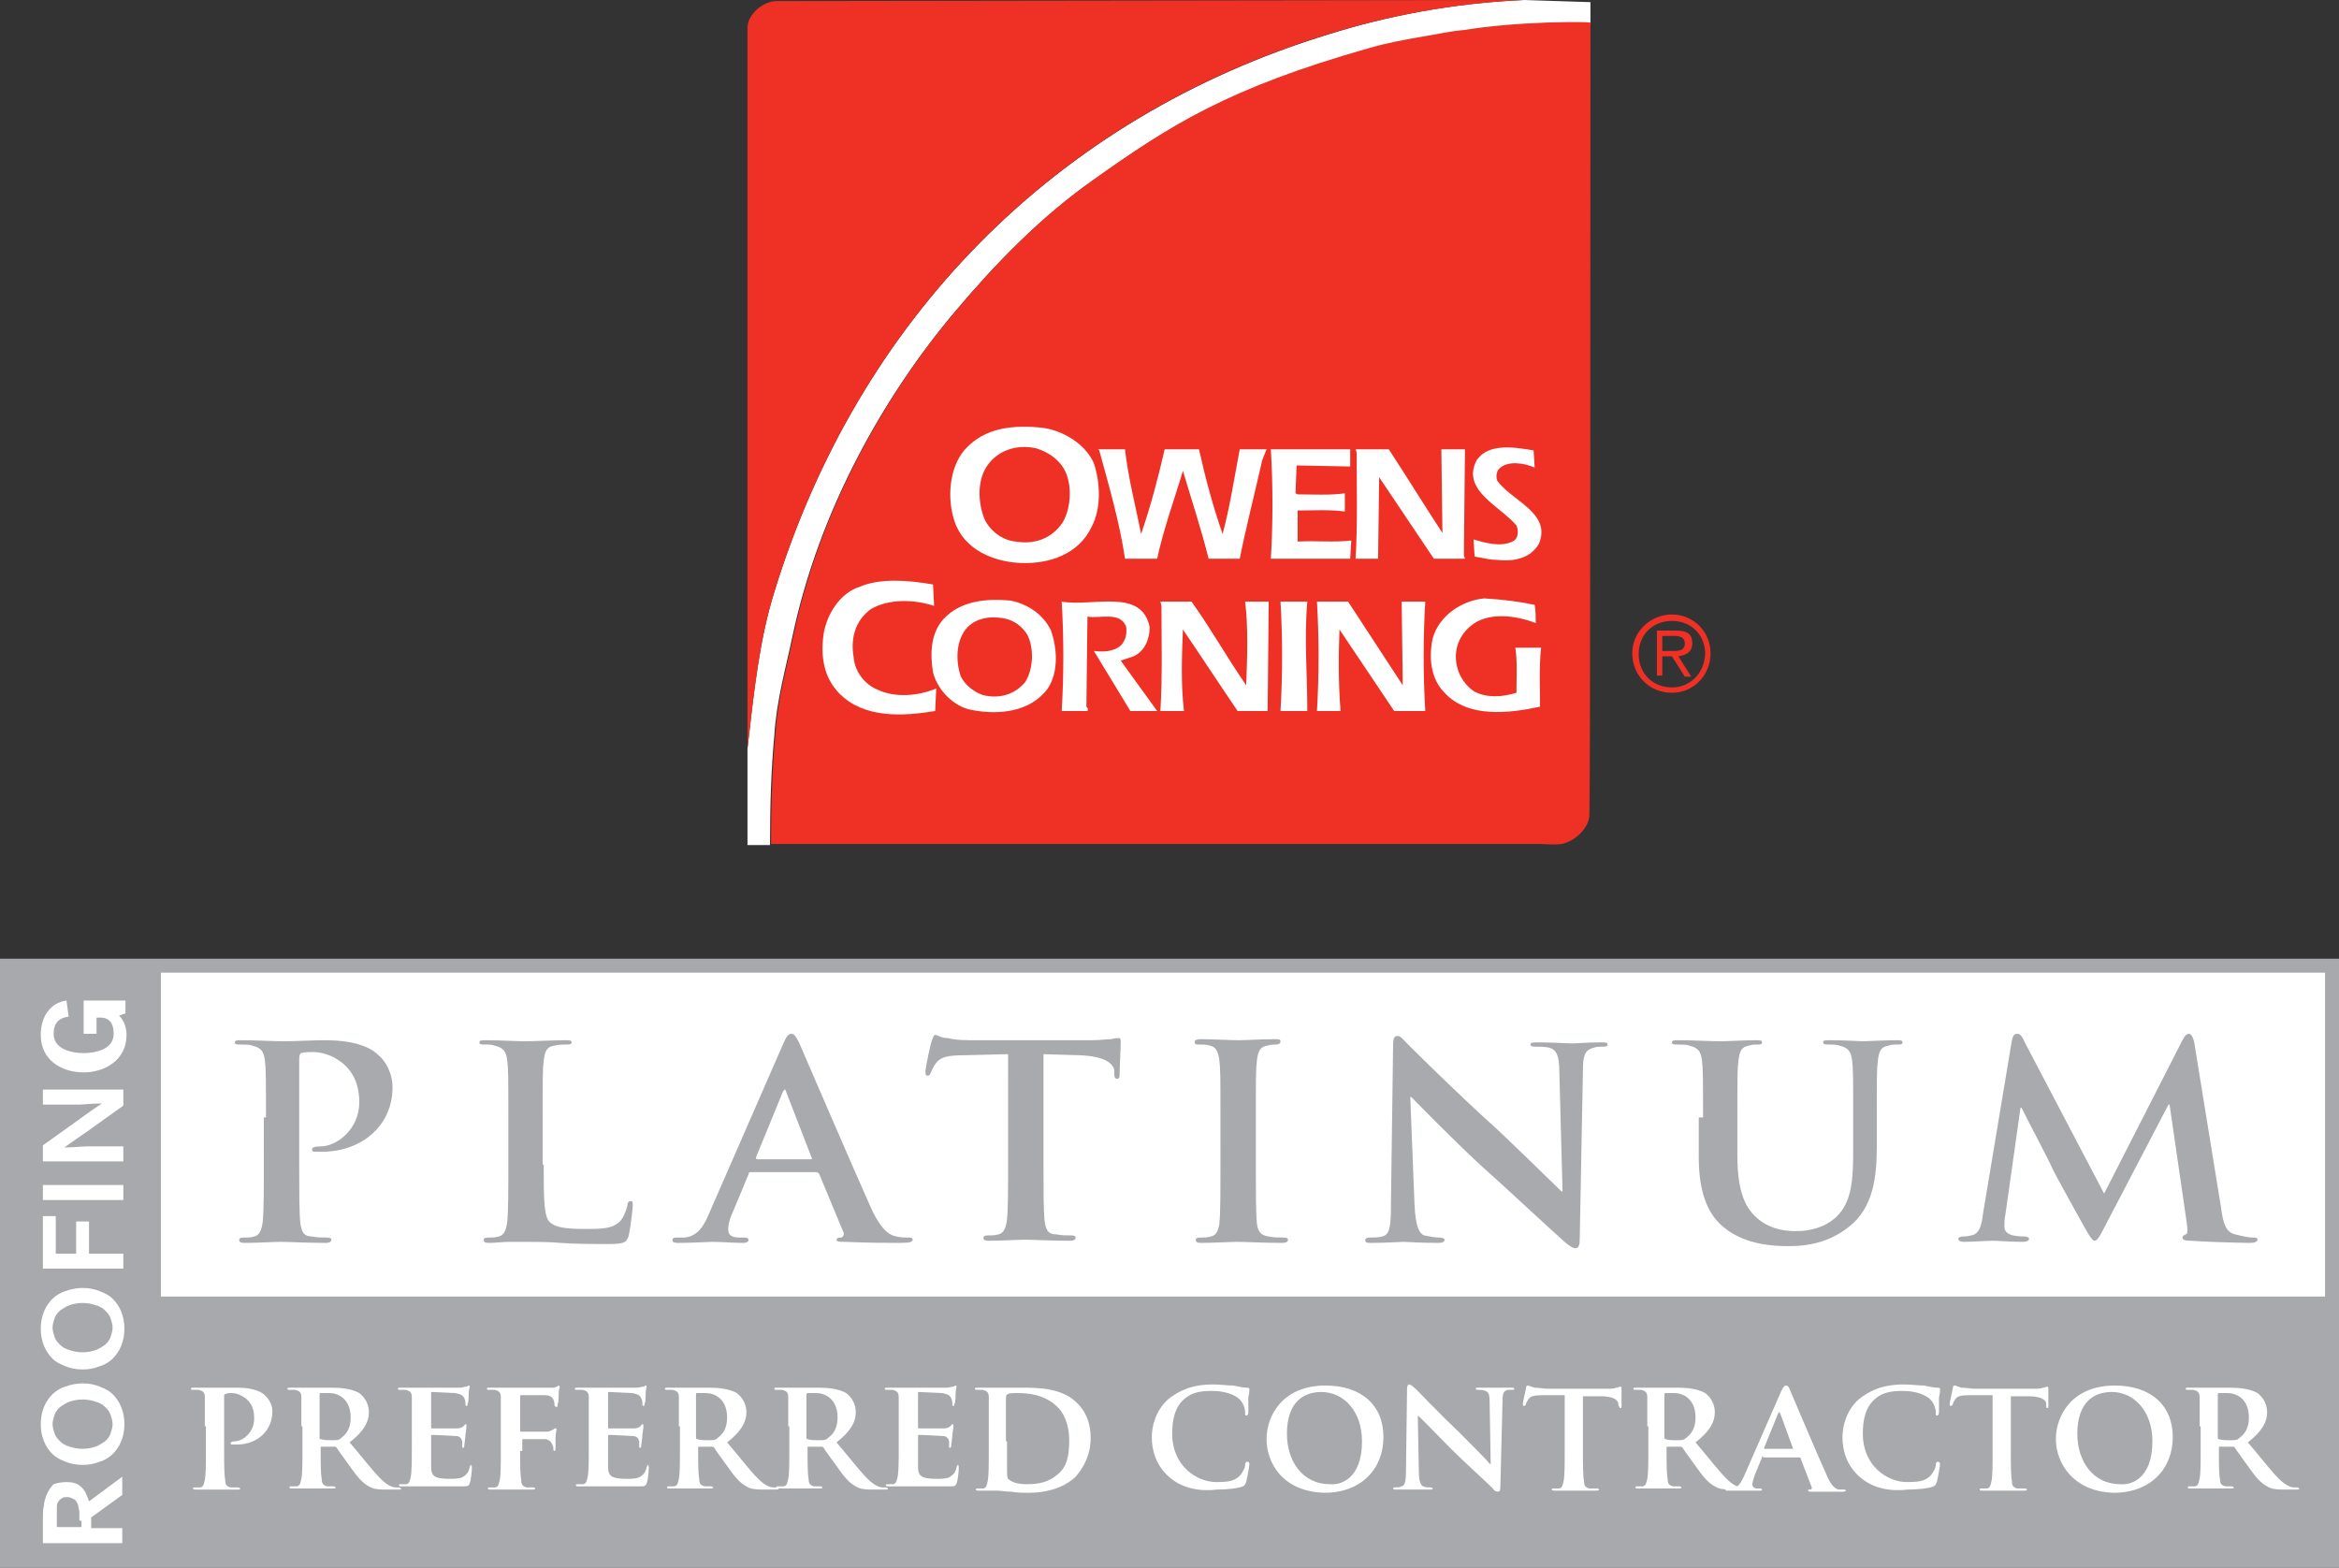
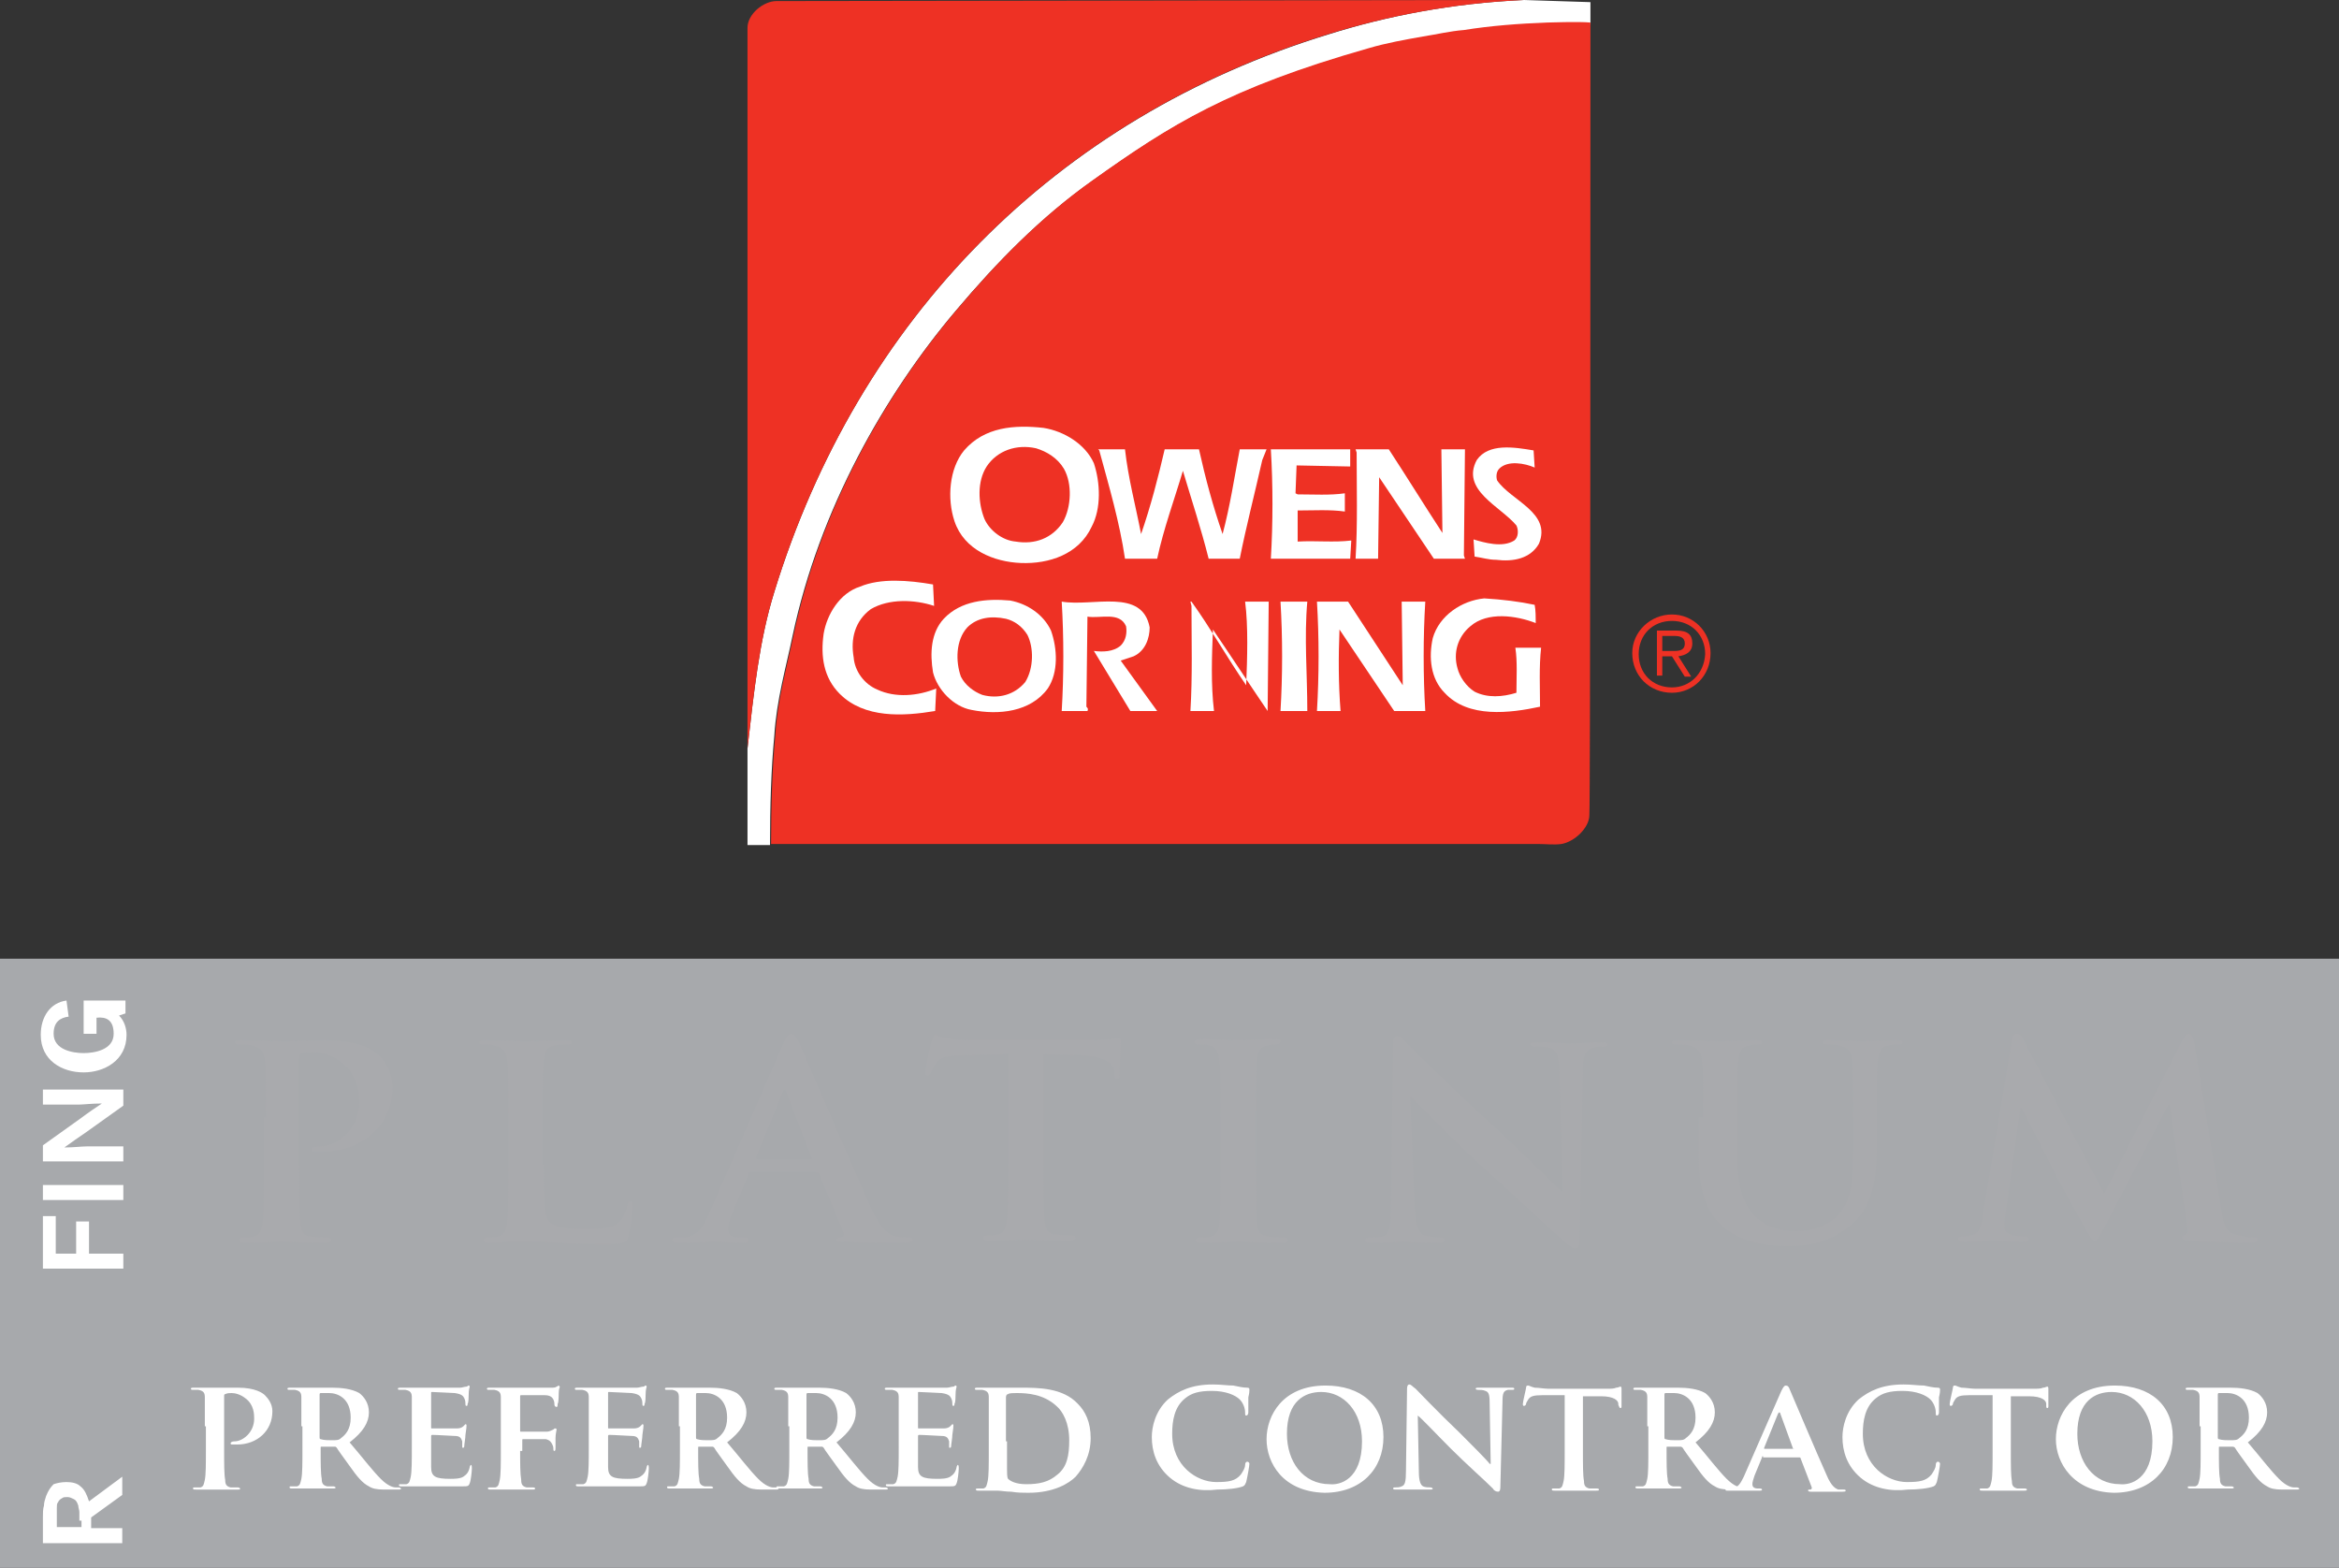
<svg xmlns="http://www.w3.org/2000/svg" version="1.1" id="Layer_1" x="0px" y="0px" viewBox="0 0 218.1 146.2" style="enable-background:new 0 0 218.1 146.2;" xml:space="preserve">
  <rect x="0" y="0" width="218.1" height="146.2" fill="#333333" stroke="none" />
  <style type="text/css">
	.st0{fill:#A7A9AC;}
	.st1{fill:#FFFFFF;}
	.st2{fill:#A9AAAD;}
	.st3{fill:#EE3124;}
</style>
  <g>
    <g>
      <rect y="89.4" class="st0" width="218.1" height="56.8" />
-       <rect x="15" y="90.7" class="st1" width="201.8" height="30.2" />
      <g>
        <path class="st1" d="M6.2,138.2c0.5,0,1,0.1,1.3,0.4c0.4,0.3,0.6,0.8,0.8,1.4h0l3.1-2.3v1.7l-2.9,2.1v1h2.9v1.4H4v-2.4     c0-0.4,0-0.8,0.1-1.1c0-0.3,0.1-0.6,0.2-0.9c0.2-0.5,0.4-0.8,0.7-1.1C5.3,138.3,5.7,138.2,6.2,138.2z M7.4,141.8     c0-0.3,0-0.6,0-0.8c0-0.2-0.1-0.4-0.1-0.6c-0.1-0.3-0.2-0.5-0.4-0.6c-0.2-0.1-0.4-0.2-0.6-0.2c-0.2,0-0.4,0-0.5,0.1     c-0.2,0.1-0.3,0.2-0.4,0.4c-0.1,0.1-0.1,0.3-0.1,0.5c0,0.2,0,0.5,0,0.8v1h2.3V141.8z" />
-         <path class="st1" d="M7.7,129c0.6,0,1.1,0.1,1.6,0.3c0.5,0.2,0.9,0.4,1.2,0.7c0.3,0.3,0.6,0.7,0.8,1.2c0.2,0.5,0.3,1,0.3,1.6     c0,0.6-0.1,1.1-0.3,1.6c-0.2,0.5-0.5,0.9-0.8,1.2c-0.3,0.3-0.8,0.6-1.2,0.7c-0.5,0.2-1,0.3-1.6,0.3c-0.6,0-1.1-0.1-1.6-0.3     c-0.5-0.2-0.9-0.4-1.2-0.7c-0.3-0.3-0.6-0.7-0.8-1.2c-0.2-0.5-0.3-1-0.3-1.6c0-0.6,0.1-1.1,0.3-1.6c0.2-0.5,0.5-0.9,0.8-1.2     c0.3-0.3,0.8-0.6,1.2-0.7C6.6,129.1,7.2,129,7.7,129z M7.7,130.5c-0.5,0-0.9,0.1-1.2,0.2c-0.3,0.1-0.6,0.3-0.9,0.5     c-0.2,0.2-0.4,0.4-0.5,0.7c-0.1,0.3-0.2,0.6-0.2,0.9c0,0.3,0.1,0.6,0.2,0.9c0.1,0.3,0.3,0.5,0.5,0.7c0.2,0.2,0.5,0.4,0.9,0.5     c0.3,0.1,0.7,0.2,1.2,0.2c0.5,0,0.9-0.1,1.2-0.2c0.3-0.1,0.6-0.3,0.9-0.5c0.2-0.2,0.4-0.4,0.5-0.7c0.1-0.3,0.2-0.6,0.2-0.9     c0-0.3-0.1-0.6-0.2-0.9c-0.1-0.3-0.3-0.5-0.5-0.7c-0.2-0.2-0.5-0.4-0.9-0.5C8.6,130.6,8.2,130.5,7.7,130.5z" />
-         <path class="st1" d="M7.7,120.1c0.6,0,1.1,0.1,1.6,0.3c0.5,0.2,0.9,0.4,1.2,0.7c0.3,0.3,0.6,0.7,0.8,1.2c0.2,0.5,0.3,1,0.3,1.6     c0,0.6-0.1,1.1-0.3,1.6c-0.2,0.5-0.5,0.9-0.8,1.2c-0.3,0.3-0.8,0.6-1.2,0.7c-0.5,0.2-1,0.3-1.6,0.3c-0.6,0-1.1-0.1-1.6-0.3     c-0.5-0.2-0.9-0.4-1.2-0.7c-0.3-0.3-0.6-0.7-0.8-1.2c-0.2-0.5-0.3-1-0.3-1.6c0-0.6,0.1-1.1,0.3-1.6c0.2-0.5,0.5-0.9,0.8-1.2     c0.3-0.3,0.8-0.6,1.2-0.7C6.6,120.2,7.2,120.1,7.7,120.1z M7.7,121.5c-0.5,0-0.9,0.1-1.2,0.2c-0.3,0.1-0.6,0.3-0.9,0.5     c-0.2,0.2-0.4,0.4-0.5,0.7c-0.1,0.3-0.2,0.6-0.2,0.9c0,0.3,0.1,0.6,0.2,0.9c0.1,0.3,0.3,0.5,0.5,0.7c0.2,0.2,0.5,0.4,0.9,0.5     c0.3,0.1,0.7,0.2,1.2,0.2c0.5,0,0.9-0.1,1.2-0.2c0.3-0.1,0.6-0.3,0.9-0.5c0.2-0.2,0.4-0.4,0.5-0.7c0.1-0.3,0.2-0.6,0.2-0.9     c0-0.3-0.1-0.6-0.2-0.9c-0.1-0.3-0.3-0.5-0.5-0.7c-0.2-0.2-0.5-0.4-0.9-0.5C8.6,121.6,8.2,121.5,7.7,121.5z" />
        <path class="st1" d="M11.5,116.9v1.4H4v-4.9h1.2v3.5h1.9v-3h1.2v3H11.5z" />
        <path class="st1" d="M11.5,111.9H4v-1.4h7.5V111.9z" />
        <path class="st1" d="M7.5,104.3c0.8-0.6,1.4-1,2-1.4v0c-1,0-1.7,0.1-2.1,0.1H4v-1.4h7.5v1.5L8,105.6C7.4,106,6.7,106.5,6,107v0     c0.9,0,1.6-0.1,2.1-0.1h3.4v1.4H4v-1.5L7.5,104.3z" />
        <path class="st1" d="M9.1,96.4H7.8v-3.1h3.9v1.2l-0.6,0.2c0.5,0.5,0.7,1.2,0.7,1.8c0,2.4-2.1,3.5-4,3.5c-2,0-4-1.1-4-3.5     c0-1.7,0.9-3,2.4-3.2l0.2,1.5c-0.8,0.1-1.4,0.5-1.4,1.6c0,1.5,1.8,1.8,2.8,1.8s2.8-0.3,2.8-1.8c0-1.3-0.7-1.6-1.6-1.5V96.4z" />
      </g>
      <g>
        <path class="st2" d="M24.8,104.2c0-3.8,0-4.5-0.1-5.3c-0.1-0.8-0.3-1.2-1.2-1.4c-0.2-0.1-0.7-0.1-1.1-0.1c-0.3,0-0.5,0-0.5-0.2     c0-0.2,0.2-0.2,0.6-0.2c1.4,0,3.1,0.1,3.9,0.1c1.1,0,2.7-0.1,3.9-0.1c3.4,0,4.6,1,5,1.4c0.6,0.5,1.3,1.6,1.3,3c0,3.5-2.8,6-6.6,6     c-0.1,0-0.4,0-0.6,0c-0.1,0-0.3,0-0.3-0.2c0-0.2,0.2-0.3,0.8-0.3c1.5,0,3.6-1.6,3.6-4.1c0-0.8-0.1-2.5-1.6-3.7     c-1-0.8-2.1-1-2.7-1c-0.4,0-0.8,0-1.1,0.1c-0.1,0-0.2,0.2-0.2,0.5v10c0,2.3,0,4.3,0.1,5.3c0.1,0.7,0.2,1.3,1.1,1.3     c0.4,0.1,1,0.1,1.4,0.1c0.3,0,0.4,0.1,0.4,0.2c0,0.2-0.2,0.3-0.5,0.3c-1.8,0-3.5-0.1-4.2-0.1c-0.6,0-2.3,0.1-3.4,0.1     c-0.4,0-0.5-0.1-0.5-0.3c0-0.1,0.1-0.2,0.4-0.2c0.4,0,0.7,0,1-0.1c0.5-0.1,0.7-0.6,0.8-1.4c0.1-1,0.1-3,0.1-5.3V104.2z" />
        <path class="st2" d="M50.7,108.6c0,3.2,0,4.9,0.6,5.4c0.5,0.4,1.2,0.6,3.3,0.6c1.4,0,2.5,0,3.2-0.7c0.3-0.3,0.6-1,0.7-1.5     c0-0.2,0.1-0.4,0.3-0.4c0.2,0,0.2,0.1,0.2,0.4c0,0.3-0.2,2.1-0.4,2.9c-0.2,0.5-0.3,0.7-1.7,0.7c-1.9,0-3.3,0-4.6-0.1     c-1.2-0.1-2.2-0.1-3.3-0.1c-0.3,0-0.9,0-1.5,0c-0.6,0-1.3,0.1-1.9,0.1c-0.4,0-0.5-0.1-0.5-0.3c0-0.1,0.1-0.2,0.4-0.2     c0.4,0,0.7,0,1-0.1c0.5-0.1,0.7-0.6,0.8-1.4c0.1-1,0.1-3,0.1-5.3v-4.4c0-3.8,0-4.5-0.1-5.3c-0.1-0.8-0.3-1.2-1.2-1.4     c-0.2-0.1-0.5-0.1-0.9-0.1c-0.3,0-0.5,0-0.5-0.2c0-0.2,0.2-0.2,0.6-0.2c1.3,0,3,0.1,3.7,0.1c0.6,0,2.6-0.1,3.7-0.1     c0.4,0,0.6,0,0.6,0.2c0,0.2-0.2,0.2-0.5,0.2c-0.3,0-0.7,0-1.1,0.1c-0.7,0.1-0.9,0.5-1,1.4c-0.1,0.8-0.1,1.5-0.1,5.3V108.6z" />
        <path class="st2" d="M70,109.3c-0.1,0-0.2,0-0.2,0.2l-1.5,3.6c-0.3,0.6-0.4,1.2-0.4,1.5c0,0.5,0.2,0.8,1.1,0.8h0.4     c0.3,0,0.4,0.1,0.4,0.2c0,0.2-0.2,0.3-0.5,0.3c-0.9,0-2-0.1-2.9-0.1c-0.3,0-1.8,0.1-3.2,0.1c-0.4,0-0.5-0.1-0.5-0.3     c0-0.1,0.1-0.2,0.3-0.2c0.2,0,0.6,0,0.8,0c1.2-0.1,1.8-1,2.3-2.2L73,97.4c0.3-0.7,0.5-1,0.8-1c0.2,0,0.4,0.2,0.7,0.8     c0.6,1.4,5,11.6,6.7,15.4c1,2.2,1.8,2.6,2.4,2.7c0.4,0.1,0.8,0.1,1.1,0.1c0.2,0,0.4,0,0.4,0.2c0,0.2-0.2,0.3-1.2,0.3     c-1,0-2.9,0-5.1-0.1c-0.5,0-0.8,0-0.8-0.2c0-0.1,0.1-0.2,0.4-0.2c0.2,0,0.4-0.3,0.2-0.6l-2.2-5.3c-0.1-0.1-0.1-0.2-0.3-0.2H70z      M75.6,108.1c0.1,0,0.2-0.1,0.1-0.1l-2.4-6.2c0-0.1-0.1-0.2-0.1-0.2c-0.1,0-0.1,0.1-0.2,0.2l-2.5,6.1c0,0.1,0,0.2,0.1,0.2H75.6z" />
        <path class="st2" d="M93.9,98.3l-4,0.1c-1.6,0-2.2,0.2-2.6,0.7c-0.3,0.4-0.4,0.7-0.5,0.9c-0.1,0.2-0.1,0.3-0.3,0.3     c-0.2,0-0.2-0.1-0.2-0.4c0-0.4,0.5-2.7,0.6-2.9c0.1-0.3,0.2-0.5,0.3-0.5c0.2,0,0.5,0.3,1.2,0.3C89.1,97,90.1,97,91,97h10.7     c0.9,0,1.5-0.1,1.9-0.1c0.4-0.1,0.6-0.1,0.7-0.1c0.2,0,0.2,0.1,0.2,0.5c0,0.5-0.1,2.2-0.1,2.9c0,0.3-0.1,0.4-0.2,0.4     c-0.2,0-0.3-0.1-0.3-0.5l0-0.3c-0.1-0.6-0.8-1.3-3.2-1.4l-3.4-0.1v10.2c0,2.3,0,4.3,0.1,5.3c0.1,0.7,0.2,1.3,1.1,1.3     c0.4,0.1,1,0.1,1.4,0.1c0.3,0,0.4,0.1,0.4,0.2c0,0.2-0.2,0.3-0.5,0.3c-1.8,0-3.5-0.1-4.2-0.1c-0.6,0-2.3,0.1-3.4,0.1     c-0.4,0-0.5-0.1-0.5-0.3c0-0.1,0.1-0.2,0.4-0.2c0.4,0,0.7,0,1-0.1c0.5-0.1,0.7-0.6,0.8-1.4c0.1-1,0.1-3,0.1-5.3V98.3z" />
        <path class="st2" d="M113.8,104.2c0-3.8,0-4.5-0.1-5.3c-0.1-0.8-0.3-1.3-0.9-1.4c-0.3-0.1-0.6-0.1-1-0.1c-0.3,0-0.4,0-0.4-0.3     c0-0.1,0.2-0.2,0.6-0.2c1,0,2.7,0.1,3.5,0.1c0.7,0,2.3-0.1,3.3-0.1c0.4,0,0.6,0,0.6,0.2c0,0.2-0.2,0.3-0.4,0.3     c-0.3,0-0.5,0-0.8,0.1c-0.7,0.1-0.9,0.5-1,1.4c-0.1,0.8-0.1,1.5-0.1,5.3v4.4c0,2.4,0,4.4,0.1,5.5c0.1,0.7,0.3,1.1,1.1,1.2     c0.4,0.1,1,0.1,1.4,0.1c0.3,0,0.4,0.1,0.4,0.2c0,0.2-0.2,0.3-0.5,0.3c-1.8,0-3.5-0.1-4.2-0.1c-0.6,0-2.3,0.1-3.4,0.1     c-0.4,0-0.5-0.1-0.5-0.3c0-0.1,0.1-0.2,0.4-0.2c0.4,0,0.7,0,1-0.1c0.5-0.1,0.7-0.5,0.8-1.2c0.1-1,0.1-3,0.1-5.4V104.2z" />
        <path class="st2" d="M131.9,112.4c0.1,1.9,0.4,2.6,0.9,2.8c0.5,0.1,1,0.2,1.4,0.2c0.3,0,0.5,0.1,0.5,0.2c0,0.2-0.2,0.3-0.6,0.3     c-1.8,0-2.8-0.1-3.3-0.1c-0.2,0-1.5,0.1-2.9,0.1c-0.4,0-0.6,0-0.6-0.3c0-0.1,0.2-0.2,0.4-0.2c0.4,0,0.8,0,1.2-0.1     c0.7-0.2,0.8-0.9,0.8-3.1l0.2-14.8c0-0.5,0.1-0.8,0.4-0.8c0.3,0,0.5,0.3,1,0.8c0.3,0.3,4.4,4.4,8.4,8c1.8,1.7,5.5,5.3,5.9,5.7     h0.1l-0.3-11.2c0-1.5-0.3-2-0.9-2.2c-0.4-0.1-1.1-0.1-1.4-0.1c-0.3,0-0.4-0.1-0.4-0.2c0-0.2,0.3-0.2,0.7-0.2     c1.4,0,2.7,0.1,3.3,0.1c0.3,0,1.3-0.1,2.6-0.1c0.4,0,0.6,0,0.6,0.2c0,0.2-0.2,0.2-0.5,0.2c-0.3,0-0.5,0-0.8,0.1     c-0.8,0.2-1,0.7-1,2.1l-0.3,15.8c0,0.5-0.1,0.8-0.4,0.8c-0.3,0-0.6-0.3-0.9-0.5c-1.7-1.5-5.2-4.8-8-7.3c-2.9-2.7-5.9-5.8-6.4-6.3     h-0.1L131.9,112.4z" />
        <path class="st2" d="M158.8,104.2c0-3.8,0-4.5-0.1-5.3c-0.1-0.8-0.3-1.2-1.2-1.4c-0.2-0.1-0.7-0.1-1.1-0.1c-0.3,0-0.5,0-0.5-0.2     c0-0.2,0.2-0.2,0.6-0.2c1.4,0,3.1,0.1,3.9,0.1c0.6,0,2.3-0.1,3.3-0.1c0.4,0,0.6,0,0.6,0.2c0,0.2-0.2,0.2-0.4,0.2     c-0.3,0-0.5,0-0.8,0.1c-0.7,0.1-0.9,0.5-1,1.4c-0.1,0.8-0.1,1.5-0.1,5.3v3.5c0,3.6,0.8,5.1,2.1,6.1c1.2,0.9,2.5,1,3.4,1     c1.2,0,2.6-0.3,3.7-1.3c1.5-1.4,1.6-3.6,1.6-6.2v-3.1c0-3.8,0-4.5-0.1-5.3c-0.1-0.8-0.3-1.2-1.2-1.4c-0.2-0.1-0.7-0.1-1-0.1     c-0.3,0-0.5,0-0.5-0.2c0-0.2,0.2-0.2,0.6-0.2c1.4,0,3.1,0.1,3.1,0.1c0.3,0,2-0.1,3.1-0.1c0.4,0,0.6,0,0.6,0.2     c0,0.2-0.2,0.2-0.5,0.2c-0.3,0-0.5,0-0.8,0.1c-0.7,0.1-0.9,0.5-1,1.4c-0.1,0.8-0.1,1.5-0.1,5.3v2.7c0,2.8-0.3,5.7-2.6,7.5     c-1.9,1.5-3.9,1.8-5.6,1.8c-1.4,0-4-0.1-6-1.7c-1.4-1.1-2.4-3-2.4-6.6V104.2z" />
        <path class="st2" d="M187.6,97c0.1-0.4,0.2-0.6,0.5-0.6c0.2,0,0.4,0.1,0.7,0.8l7.4,14.1l7.3-14.3c0.2-0.4,0.4-0.6,0.6-0.6     s0.4,0.3,0.5,0.8l2.5,15.4c0.2,1.6,0.5,2.3,1.3,2.5c0.8,0.2,1.3,0.3,1.7,0.3c0.2,0,0.4,0,0.4,0.2c0,0.2-0.3,0.3-0.7,0.3     c-0.7,0-4.4-0.1-5.5-0.2c-0.6,0-0.8-0.1-0.8-0.3c0-0.1,0.1-0.2,0.3-0.3c0.2,0,0.2-0.4,0.1-1.1l-1.6-11h-0.1l-5.9,11.3     c-0.6,1.2-0.8,1.4-1,1.4c-0.2,0-0.5-0.5-0.9-1.2c-0.6-1.1-2.8-5-3.1-5.7c-0.2-0.5-1.9-3.7-2.8-5.5h-0.1l-1.4,9.9     c-0.1,0.5-0.1,0.8-0.1,1.2c0,0.5,0.4,0.7,0.8,0.8c0.5,0.1,0.9,0.1,1.1,0.1c0.2,0,0.4,0.1,0.4,0.2c0,0.2-0.2,0.3-0.6,0.3     c-1.1,0-2.3-0.1-2.8-0.1c-0.5,0-1.8,0.1-2.7,0.1c-0.3,0-0.5-0.1-0.5-0.3c0-0.1,0.2-0.2,0.4-0.2c0.2,0,0.4,0,0.8-0.1     c0.8-0.1,1-1.1,1.1-2L187.6,97z" />
      </g>
      <g>
        <path class="st1" d="M19.1,133c0-1.9,0-2.3,0-2.7c0-0.4-0.1-0.6-0.6-0.7c-0.1,0-0.3,0-0.5,0c-0.1,0-0.2,0-0.2-0.1     c0-0.1,0.1-0.1,0.3-0.1c0.7,0,1.5,0,1.9,0c0.5,0,1.6,0,2.2,0c1.6,0,2.3,0.5,2.5,0.7c0.3,0.3,0.7,0.8,0.7,1.5     c0,1.8-1.4,3.1-3.3,3.1c-0.1,0-0.3,0-0.4,0c-0.1,0-0.2,0-0.2-0.1c0-0.1,0.1-0.2,0.4-0.2c0.7,0,1.8-0.8,1.8-2.1     c0-0.4,0-1.3-0.8-1.9c-0.5-0.4-1-0.5-1.3-0.5c-0.2,0-0.4,0-0.6,0.1c-0.1,0-0.1,0.1-0.1,0.2v5.1c0,1.2,0,2.2,0.1,2.7     c0,0.4,0.1,0.6,0.5,0.7c0.2,0,0.5,0,0.7,0c0.1,0,0.2,0.1,0.2,0.1c0,0.1-0.1,0.1-0.2,0.1c-0.9,0-1.8,0-2.2,0c-0.3,0-1.1,0-1.7,0     c-0.2,0-0.3,0-0.3-0.1c0-0.1,0-0.1,0.2-0.1c0.2,0,0.3,0,0.5,0c0.3-0.1,0.3-0.3,0.4-0.7c0.1-0.5,0.1-1.5,0.1-2.7V133z" />
        <path class="st1" d="M28.1,133c0-1.9,0-2.3,0-2.7c0-0.4-0.1-0.6-0.6-0.7c-0.1,0-0.3,0-0.5,0c-0.1,0-0.2,0-0.2-0.1     c0-0.1,0.1-0.1,0.3-0.1c0.7,0,1.5,0,1.8,0c0.5,0,1.6,0,2.1,0c0.8,0,1.8,0.1,2.5,0.5c0.4,0.3,0.9,0.9,0.9,1.8     c0,0.9-0.5,1.8-1.8,2.8c1.2,1.4,2.1,2.6,2.9,3.4c0.7,0.7,1.2,0.8,1.4,0.8c0.1,0,0.2,0,0.3,0s0.2,0.1,0.2,0.1     c0,0.1-0.1,0.1-0.3,0.1h-1.3c-0.7,0-1.1-0.1-1.4-0.3c-0.6-0.3-1.1-0.9-1.8-1.9c-0.5-0.7-1.1-1.5-1.2-1.7     c-0.1-0.1-0.1-0.1-0.2-0.1l-1.2,0c-0.1,0-0.1,0-0.1,0.1v0.2c0,1.2,0,2.2,0.1,2.7c0,0.4,0.1,0.6,0.5,0.7c0.2,0,0.5,0,0.6,0     c0.1,0,0.2,0.1,0.2,0.1c0,0.1-0.1,0.1-0.3,0.1c-0.8,0-1.9,0-2.1,0c-0.3,0-1.1,0-1.6,0c-0.2,0-0.3,0-0.3-0.1c0-0.1,0-0.1,0.2-0.1     c0.2,0,0.3,0,0.5,0c0.3-0.1,0.3-0.3,0.4-0.7c0.1-0.5,0.1-1.5,0.1-2.7V133z M29.8,134c0,0.1,0,0.2,0.1,0.2c0.3,0.1,0.7,0.1,1,0.1     c0.5,0,0.7,0,0.9-0.2c0.4-0.3,0.9-0.8,0.9-1.9c0-1.8-1.2-2.3-2-2.3c-0.3,0-0.6,0-0.8,0c-0.1,0-0.1,0.1-0.1,0.2V134z" />
        <path class="st1" d="M38.4,133c0-1.9,0-2.3,0-2.7c0-0.4-0.1-0.6-0.6-0.7c-0.1,0-0.3,0-0.5,0c-0.1,0-0.2,0-0.2-0.1     c0-0.1,0.1-0.1,0.3-0.1c0.7,0,1.5,0,1.9,0c0.4,0,3.3,0,3.6,0c0.2,0,0.4-0.1,0.6-0.1c0.1,0,0.1-0.1,0.2-0.1c0.1,0,0.1,0.1,0.1,0.1     c0,0.1-0.1,0.2-0.1,0.8c0,0.1,0,0.7-0.1,0.8c0,0.1,0,0.2-0.1,0.2c-0.1,0-0.1-0.1-0.1-0.2c0-0.1,0-0.3-0.1-0.5     c-0.1-0.2-0.2-0.4-0.9-0.5c-0.2,0-1.8-0.1-2.1-0.1c-0.1,0-0.1,0-0.1,0.1v3.2c0,0.1,0,0.1,0.1,0.1c0.3,0,2,0,2.3,0     c0.3,0,0.5-0.1,0.6-0.2c0.1-0.1,0.2-0.2,0.2-0.2c0.1,0,0.1,0.1,0.1,0.1c0,0.1,0,0.3-0.1,0.9c0,0.3-0.1,0.8-0.1,0.9     c0,0.1,0,0.3-0.1,0.3c-0.1,0-0.1,0-0.1-0.1c0-0.1,0-0.3,0-0.5c-0.1-0.3-0.2-0.5-0.7-0.5c-0.2,0-1.7-0.1-2.1-0.1     c-0.1,0-0.1,0.1-0.1,0.1v1c0,0.4,0,1.5,0,1.9c0,0.9,0.4,1.1,1.8,1.1c0.3,0,0.9,0,1.2-0.2c0.3-0.2,0.5-0.4,0.6-0.9     c0-0.1,0.1-0.2,0.1-0.2c0.1,0,0.1,0.2,0.1,0.3c0,0.3-0.1,1.2-0.2,1.4c-0.1,0.3-0.2,0.3-0.7,0.3c-1,0-1.8,0-2.4,0     c-0.6,0-1.1,0-1.5,0c-0.2,0-0.4,0-0.8,0c-0.3,0-0.6,0-0.9,0c-0.2,0-0.3,0-0.3-0.1c0-0.1,0-0.1,0.2-0.1c0.2,0,0.3,0,0.5,0     c0.3-0.1,0.3-0.3,0.4-0.7c0.1-0.5,0.1-1.5,0.1-2.7V133z" />
        <path class="st1" d="M48.5,135.3c0,1.2,0,2.1,0.1,2.7c0,0.4,0.1,0.6,0.5,0.7c0.2,0,0.5,0,0.6,0c0.2,0,0.2,0.1,0.2,0.1     c0,0.1-0.1,0.1-0.3,0.1c-0.8,0-1.8,0-2.1,0c-0.3,0-1.2,0-1.7,0c-0.2,0-0.3,0-0.3-0.1c0-0.1,0-0.1,0.2-0.1c0.2,0,0.3,0,0.5,0     c0.3-0.1,0.3-0.3,0.4-0.7c0.1-0.5,0.1-1.5,0.1-2.7V133c0-1.9,0-2.3,0-2.7c0-0.4-0.1-0.6-0.6-0.7c-0.1,0-0.3,0-0.5,0     c-0.1,0-0.2,0-0.2-0.1c0-0.1,0.1-0.1,0.3-0.1c0.7,0,1.5,0,1.9,0c0.5,0,3.4,0,3.8,0c0.2,0,0.4,0,0.5-0.1c0.1,0,0.1-0.1,0.2-0.1     c0,0,0.1,0.1,0.1,0.1c0,0.1-0.1,0.2-0.1,0.6c0,0.1,0,0.9-0.1,1c0,0.1,0,0.3-0.1,0.3c-0.1,0-0.2-0.1-0.2-0.2c0-0.1,0-0.3-0.1-0.5     c-0.1-0.2-0.3-0.4-0.8-0.4l-2.2,0c-0.1,0-0.1,0-0.1,0.2v3.1c0,0.1,0,0.1,0.1,0.1l1.8,0c0.2,0,0.4,0,0.6,0c0.2,0,0.4-0.1,0.6-0.2     c0.1-0.1,0.1-0.1,0.2-0.1c0,0,0.1,0,0.1,0.1c0,0.1-0.1,0.4-0.1,0.8c0,0.3,0,0.8,0,0.9c0,0.1,0,0.3-0.1,0.3     c-0.1,0-0.1-0.1-0.1-0.2c0-0.1,0-0.2-0.1-0.4c-0.1-0.2-0.2-0.4-0.6-0.5c-0.3,0-1.9,0-2.1,0c-0.1,0-0.1,0-0.1,0.1V135.3z" />
        <path class="st1" d="M54.9,133c0-1.9,0-2.3,0-2.7c0-0.4-0.1-0.6-0.6-0.7c-0.1,0-0.3,0-0.5,0c-0.1,0-0.2,0-0.2-0.1     c0-0.1,0.1-0.1,0.3-0.1c0.7,0,1.5,0,1.9,0c0.4,0,3.3,0,3.6,0c0.2,0,0.4-0.1,0.6-0.1c0.1,0,0.1-0.1,0.2-0.1c0.1,0,0.1,0.1,0.1,0.1     c0,0.1-0.1,0.2-0.1,0.8c0,0.1,0,0.7-0.1,0.8c0,0.1,0,0.2-0.1,0.2c-0.1,0-0.1-0.1-0.1-0.2c0-0.1,0-0.3-0.1-0.5     c-0.1-0.2-0.2-0.4-0.9-0.5c-0.2,0-1.8-0.1-2.1-0.1c-0.1,0-0.1,0-0.1,0.1v3.2c0,0.1,0,0.1,0.1,0.1c0.3,0,2,0,2.3,0     c0.3,0,0.5-0.1,0.6-0.2c0.1-0.1,0.2-0.2,0.2-0.2c0.1,0,0.1,0.1,0.1,0.1c0,0.1,0,0.3-0.1,0.9c0,0.3-0.1,0.8-0.1,0.9     c0,0.1,0,0.3-0.1,0.3c-0.1,0-0.1,0-0.1-0.1c0-0.1,0-0.3,0-0.5c-0.1-0.3-0.2-0.5-0.7-0.5c-0.2,0-1.7-0.1-2.1-0.1     c-0.1,0-0.1,0.1-0.1,0.1v1c0,0.4,0,1.5,0,1.9c0,0.9,0.4,1.1,1.8,1.1c0.3,0,0.9,0,1.2-0.2c0.3-0.2,0.5-0.4,0.6-0.9     c0-0.1,0.1-0.2,0.1-0.2c0.1,0,0.1,0.2,0.1,0.3c0,0.3-0.1,1.2-0.2,1.4c-0.1,0.3-0.2,0.3-0.7,0.3c-1,0-1.8,0-2.4,0     c-0.6,0-1.1,0-1.5,0c-0.2,0-0.4,0-0.8,0c-0.3,0-0.6,0-0.9,0c-0.2,0-0.3,0-0.3-0.1c0-0.1,0-0.1,0.2-0.1c0.2,0,0.3,0,0.5,0     c0.3-0.1,0.3-0.3,0.4-0.7c0.1-0.5,0.1-1.5,0.1-2.7V133z" />
        <path class="st1" d="M63.3,133c0-1.9,0-2.3,0-2.7c0-0.4-0.1-0.6-0.6-0.7c-0.1,0-0.3,0-0.5,0c-0.1,0-0.2,0-0.2-0.1     c0-0.1,0.1-0.1,0.3-0.1c0.7,0,1.5,0,1.8,0c0.5,0,1.6,0,2.1,0c0.8,0,1.8,0.1,2.5,0.5c0.4,0.3,0.9,0.9,0.9,1.8     c0,0.9-0.5,1.8-1.8,2.8c1.2,1.4,2.1,2.6,2.9,3.4c0.7,0.7,1.2,0.8,1.4,0.8c0.1,0,0.2,0,0.3,0c0.1,0,0.2,0.1,0.2,0.1     c0,0.1-0.1,0.1-0.3,0.1H71c-0.7,0-1.1-0.1-1.4-0.3c-0.6-0.3-1.1-0.9-1.8-1.9c-0.5-0.7-1.1-1.5-1.2-1.7c-0.1-0.1-0.1-0.1-0.2-0.1     l-1.2,0c-0.1,0-0.1,0-0.1,0.1v0.2c0,1.2,0,2.2,0.1,2.7c0,0.4,0.1,0.6,0.5,0.7c0.2,0,0.5,0,0.6,0c0.1,0,0.2,0.1,0.2,0.1     c0,0.1-0.1,0.1-0.3,0.1c-0.8,0-1.9,0-2.1,0c-0.3,0-1.1,0-1.6,0c-0.2,0-0.3,0-0.3-0.1c0-0.1,0-0.1,0.2-0.1c0.2,0,0.3,0,0.5,0     c0.3-0.1,0.3-0.3,0.4-0.7c0.1-0.5,0.1-1.5,0.1-2.7V133z M64.9,134c0,0.1,0,0.2,0.1,0.2c0.3,0.1,0.7,0.1,1,0.1     c0.5,0,0.7,0,0.9-0.2c0.4-0.3,0.9-0.8,0.9-1.9c0-1.8-1.2-2.3-2-2.3c-0.3,0-0.6,0-0.8,0c-0.1,0-0.1,0.1-0.1,0.2V134z" />
        <path class="st1" d="M73.5,133c0-1.9,0-2.3,0-2.7c0-0.4-0.1-0.6-0.6-0.7c-0.1,0-0.3,0-0.5,0c-0.1,0-0.2,0-0.2-0.1     c0-0.1,0.1-0.1,0.3-0.1c0.7,0,1.5,0,1.8,0c0.5,0,1.6,0,2.1,0c0.8,0,1.8,0.1,2.5,0.5c0.4,0.3,0.9,0.9,0.9,1.8     c0,0.9-0.5,1.8-1.8,2.8c1.2,1.4,2.1,2.6,2.9,3.4c0.7,0.7,1.2,0.8,1.4,0.8c0.1,0,0.2,0,0.3,0c0.1,0,0.2,0.1,0.2,0.1     c0,0.1-0.1,0.1-0.3,0.1h-1.3c-0.7,0-1.1-0.1-1.4-0.3c-0.6-0.3-1.1-0.9-1.8-1.9c-0.5-0.7-1.1-1.5-1.2-1.7     c-0.1-0.1-0.1-0.1-0.2-0.1l-1.2,0c-0.1,0-0.1,0-0.1,0.1v0.2c0,1.2,0,2.2,0.1,2.7c0,0.4,0.1,0.6,0.5,0.7c0.2,0,0.5,0,0.6,0     c0.1,0,0.2,0.1,0.2,0.1c0,0.1-0.1,0.1-0.3,0.1c-0.8,0-1.9,0-2.1,0c-0.3,0-1.1,0-1.6,0c-0.2,0-0.3,0-0.3-0.1c0-0.1,0-0.1,0.2-0.1     c0.2,0,0.3,0,0.5,0c0.3-0.1,0.3-0.3,0.4-0.7c0.1-0.5,0.1-1.5,0.1-2.7V133z M75.2,134c0,0.1,0,0.2,0.1,0.2c0.3,0.1,0.7,0.1,1,0.1     c0.5,0,0.7,0,0.9-0.2c0.4-0.3,0.9-0.8,0.9-1.9c0-1.8-1.2-2.3-2-2.3c-0.3,0-0.6,0-0.8,0c-0.1,0-0.1,0.1-0.1,0.2V134z" />
        <path class="st1" d="M83.8,133c0-1.9,0-2.3,0-2.7c0-0.4-0.1-0.6-0.6-0.7c-0.1,0-0.3,0-0.5,0c-0.1,0-0.2,0-0.2-0.1     c0-0.1,0.1-0.1,0.3-0.1c0.7,0,1.5,0,1.9,0c0.4,0,3.3,0,3.6,0c0.2,0,0.4-0.1,0.6-0.1c0.1,0,0.1-0.1,0.2-0.1c0.1,0,0.1,0.1,0.1,0.1     c0,0.1-0.1,0.2-0.1,0.8c0,0.1,0,0.7-0.1,0.8c0,0.1,0,0.2-0.1,0.2c-0.1,0-0.1-0.1-0.1-0.2c0-0.1,0-0.3-0.1-0.5     c-0.1-0.2-0.2-0.4-0.9-0.5c-0.2,0-1.8-0.1-2.1-0.1c-0.1,0-0.1,0-0.1,0.1v3.2c0,0.1,0,0.1,0.1,0.1c0.3,0,2,0,2.3,0     c0.3,0,0.5-0.1,0.6-0.2c0.1-0.1,0.2-0.2,0.2-0.2c0.1,0,0.1,0.1,0.1,0.1c0,0.1,0,0.3-0.1,0.9c0,0.3-0.1,0.8-0.1,0.9     c0,0.1,0,0.3-0.1,0.3c-0.1,0-0.1,0-0.1-0.1c0-0.1,0-0.3,0-0.5c-0.1-0.3-0.2-0.5-0.7-0.5c-0.2,0-1.7-0.1-2.1-0.1     c-0.1,0-0.1,0.1-0.1,0.1v1c0,0.4,0,1.5,0,1.9c0,0.9,0.4,1.1,1.8,1.1c0.3,0,0.9,0,1.2-0.2c0.3-0.2,0.5-0.4,0.6-0.9     c0-0.1,0.1-0.2,0.1-0.2c0.1,0,0.1,0.2,0.1,0.3c0,0.3-0.1,1.2-0.2,1.4c-0.1,0.3-0.2,0.3-0.7,0.3c-1,0-1.8,0-2.4,0     c-0.6,0-1.1,0-1.5,0c-0.2,0-0.4,0-0.8,0c-0.3,0-0.6,0-0.9,0c-0.2,0-0.3,0-0.3-0.1c0-0.1,0-0.1,0.2-0.1c0.2,0,0.3,0,0.5,0     c0.3-0.1,0.3-0.3,0.4-0.7c0.1-0.5,0.1-1.5,0.1-2.7V133z" />
        <path class="st1" d="M92.2,133c0-1.9,0-2.3,0-2.7c0-0.4-0.1-0.6-0.6-0.7c-0.1,0-0.3,0-0.5,0c-0.1,0-0.2,0-0.2-0.1     c0-0.1,0.1-0.1,0.3-0.1c0.7,0,1.5,0,1.9,0c0.4,0,1.4,0,2.1,0c1.6,0,3.9,0,5.3,1.5c0.7,0.7,1.2,1.7,1.2,3.2c0,1.6-0.7,2.8-1.4,3.6     c-0.6,0.6-2,1.5-4.4,1.5c-0.5,0-1,0-1.6-0.1c-0.5,0-1-0.1-1.3-0.1c-0.2,0-0.4,0-0.8,0c-0.3,0-0.6,0-0.9,0c-0.2,0-0.3,0-0.3-0.1     c0-0.1,0-0.1,0.2-0.1c0.2,0,0.3,0,0.5,0c0.3-0.1,0.3-0.3,0.4-0.7c0.1-0.5,0.1-1.5,0.1-2.7V133z M93.9,134.4c0,1.4,0,2.3,0,2.6     c0,0.3,0,0.8,0.1,0.9c0.2,0.2,0.7,0.5,1.7,0.5c1.2,0,2.1-0.2,2.9-0.9c0.9-0.7,1.1-1.8,1.1-3.2c0-1.6-0.6-2.7-1.2-3.2     c-1.2-1.1-2.7-1.2-3.7-1.2c-0.3,0-0.7,0-0.8,0.1c-0.1,0-0.2,0.1-0.2,0.3c0,0.4,0,1.5,0,2.5V134.4z" />
        <path class="st1" d="M109.1,137.8c-1.3-1.1-1.7-2.5-1.7-3.8c0-0.9,0.3-2.4,1.5-3.5c1-0.8,2.2-1.4,4.2-1.4c0.8,0,1.3,0.1,1.9,0.1     c0.5,0.1,0.9,0.2,1.3,0.2c0.2,0,0.2,0.1,0.2,0.2c0,0.1,0,0.3-0.1,0.7c0,0.4,0,1.1,0,1.4c0,0.2-0.1,0.3-0.2,0.3     c-0.1,0-0.1-0.1-0.1-0.3c0-0.4-0.2-0.9-0.5-1.2c-0.4-0.4-1.3-0.8-2.6-0.8c-1.2,0-1.9,0.2-2.5,0.7c-1,0.8-1.2,2.1-1.2,3.3     c0,3,2.3,4.5,4.1,4.5c1.2,0,1.8-0.1,2.3-0.7c0.2-0.3,0.4-0.6,0.4-0.9c0-0.2,0.1-0.3,0.2-0.3c0.1,0,0.2,0.1,0.2,0.2     c0,0.2-0.2,1.3-0.3,1.7c-0.1,0.2-0.1,0.3-0.3,0.4c-0.5,0.2-1.5,0.3-2.4,0.3C111.9,139.1,110.3,138.8,109.1,137.8z" />
        <path class="st1" d="M118.1,134.2c0-2.2,1.5-5,5.5-5c3.3,0,5.4,1.8,5.4,4.8s-2.1,5.2-5.5,5.2     C119.6,139.1,118.1,136.4,118.1,134.2z M127,134.4c0-2.8-1.7-4.6-3.8-4.6c-1.5,0-3.2,0.8-3.2,3.9c0,2.6,1.5,4.7,4,4.7     C124.9,138.5,127,138,127,134.4z" />
        <path class="st1" d="M132.3,137.2c0,1,0.2,1.3,0.4,1.4c0.2,0.1,0.5,0.1,0.7,0.1c0.1,0,0.2,0.1,0.2,0.1c0,0.1-0.1,0.1-0.3,0.1     c-0.9,0-1.5,0-1.7,0c-0.1,0-0.8,0-1.4,0c-0.2,0-0.3,0-0.3-0.1c0-0.1,0.1-0.1,0.2-0.1c0.2,0,0.4,0,0.6-0.1     c0.3-0.1,0.4-0.4,0.4-1.5l0.1-7.6c0-0.3,0.1-0.4,0.2-0.4c0.2,0,0.3,0.2,0.6,0.4c0.2,0.2,2.1,2.2,4.1,4.1c0.9,0.9,2.7,2.7,2.8,2.9     h0.1l-0.1-5.7c0-0.8-0.1-1-0.4-1.1c-0.2-0.1-0.5-0.1-0.7-0.1c-0.2,0-0.2-0.1-0.2-0.1c0-0.1,0.1-0.1,0.3-0.1c0.7,0,1.4,0,1.7,0     c0.2,0,0.6,0,1.3,0c0.2,0,0.3,0,0.3,0.1c0,0.1-0.1,0.1-0.2,0.1c-0.1,0-0.2,0-0.4,0c-0.4,0.1-0.5,0.3-0.5,1.1l-0.2,8     c0,0.3-0.1,0.4-0.2,0.4c-0.2,0-0.4-0.1-0.5-0.3c-0.8-0.8-2.5-2.3-3.9-3.7c-1.4-1.4-2.8-2.9-3.1-3.1h0L132.3,137.2z" />
        <path class="st1" d="M145.8,130.1l-2,0c-0.8,0-1.1,0.1-1.3,0.4c-0.1,0.2-0.2,0.3-0.2,0.4c0,0.1-0.1,0.2-0.2,0.2     c-0.1,0-0.1-0.1-0.1-0.2c0-0.2,0.3-1.4,0.3-1.5c0-0.2,0.1-0.2,0.2-0.2c0.1,0,0.2,0.1,0.6,0.2c0.4,0,0.9,0.1,1.3,0.1h5.4     c0.4,0,0.7,0,0.9-0.1c0.2,0,0.3-0.1,0.4-0.1c0.1,0,0.1,0.1,0.1,0.3c0,0.3,0,1.2,0,1.5c0,0.1,0,0.2-0.1,0.2     c-0.1,0-0.1-0.1-0.2-0.3l0-0.1c0-0.3-0.4-0.7-1.6-0.7l-1.7,0v5.2c0,1.2,0,2.2,0.1,2.7c0,0.4,0.1,0.6,0.5,0.7c0.2,0,0.5,0,0.7,0     c0.2,0,0.2,0.1,0.2,0.1c0,0.1-0.1,0.1-0.3,0.1c-0.9,0-1.8,0-2.1,0c-0.3,0-1.2,0-1.7,0c-0.2,0-0.3,0-0.3-0.1c0-0.1,0-0.1,0.2-0.1     c0.2,0,0.4,0,0.5,0c0.3-0.1,0.3-0.3,0.4-0.7c0.1-0.5,0.1-1.5,0.1-2.7V130.1z" />
        <path class="st1" d="M153.6,133c0-1.9,0-2.3,0-2.7c0-0.4-0.1-0.6-0.6-0.7c-0.1,0-0.3,0-0.5,0c-0.1,0-0.2,0-0.2-0.1     c0-0.1,0.1-0.1,0.3-0.1c0.7,0,1.5,0,1.8,0c0.4,0,1.7,0,2.1,0c0.8,0,1.8,0.1,2.5,0.5c0.4,0.3,0.9,0.9,0.9,1.8     c0,0.9-0.5,1.8-1.8,2.8c1.2,1.4,2.1,2.6,2.9,3.4c0.7,0.7,1.2,0.8,1.4,0.8c0.1,0,0.2,0,0.3,0s0.2,0.1,0.2,0.1     c0,0.1-0.1,0.1-0.3,0.1h-1.3c-0.7,0-1.1-0.1-1.4-0.3c-0.6-0.3-1.1-0.9-1.8-1.9c-0.5-0.7-1.1-1.5-1.2-1.7     c-0.1-0.1-0.2-0.1-0.2-0.1l-1.2,0c-0.1,0-0.1,0-0.1,0.1v0.2c0,1.2,0,2.2,0.1,2.7c0,0.4,0.1,0.6,0.5,0.7c0.2,0,0.5,0,0.6,0     c0.1,0,0.2,0.1,0.2,0.1c0,0.1-0.1,0.1-0.3,0.1c-0.8,0-1.9,0-2.1,0c-0.3,0-1.1,0-1.6,0c-0.2,0-0.3,0-0.3-0.1c0-0.1,0-0.1,0.2-0.1     c0.2,0,0.3,0,0.5,0c0.3-0.1,0.3-0.3,0.4-0.7c0.1-0.5,0.1-1.5,0.1-2.7V133z M155.2,134c0,0.1,0,0.2,0.1,0.2c0.3,0.1,0.7,0.1,1,0.1     c0.5,0,0.7,0,0.9-0.2c0.4-0.3,0.9-0.8,0.9-1.9c0-1.8-1.2-2.3-2-2.3c-0.3,0-0.6,0-0.8,0c-0.1,0-0.1,0.1-0.1,0.2V134z" />
        <path class="st1" d="M164.4,135.8c-0.1,0-0.1,0-0.1,0.1l-0.7,1.7c-0.1,0.3-0.2,0.6-0.2,0.8c0,0.2,0.1,0.4,0.5,0.4h0.2     c0.2,0,0.2,0.1,0.2,0.1c0,0.1-0.1,0.1-0.2,0.1c-0.4,0-1,0-1.5,0c-0.1,0-0.8,0-1.5,0c-0.2,0-0.2,0-0.2-0.1c0-0.1,0-0.1,0.2-0.1     c0.1,0,0.3,0,0.4,0c0.6-0.1,0.8-0.5,1.1-1.1l3.5-8c0.2-0.4,0.3-0.5,0.4-0.5c0.2,0,0.3,0.1,0.4,0.4c0.3,0.7,2.5,5.9,3.4,7.9     c0.5,1.2,0.9,1.3,1.1,1.4c0.2,0,0.3,0,0.5,0c0.1,0,0.2,0,0.2,0.1c0,0.1-0.1,0.1-0.6,0.1c-0.5,0-1.4,0-2.5,0c-0.2,0-0.4,0-0.4-0.1     c0-0.1,0-0.1,0.2-0.1c0.1,0,0.2-0.1,0.1-0.3l-1-2.6c0-0.1-0.1-0.1-0.1-0.1H164.4z M167.2,135.1     C167.3,135.1,167.3,135,167.2,135.1l-1.2-3.3c0,0,0-0.1-0.1-0.1c0,0-0.1,0.1-0.1,0.1l-1.3,3.2c0,0.1,0,0.1,0,0.1H167.2z" />
        <path class="st1" d="M173.5,137.8c-1.3-1.1-1.7-2.5-1.7-3.8c0-0.9,0.3-2.4,1.5-3.5c1-0.8,2.2-1.4,4.2-1.4c0.8,0,1.3,0.1,1.9,0.1     c0.5,0.1,0.9,0.2,1.3,0.2c0.2,0,0.2,0.1,0.2,0.2c0,0.1,0,0.3-0.1,0.7c0,0.4,0,1.1,0,1.4c0,0.2-0.1,0.3-0.2,0.3     c-0.1,0-0.1-0.1-0.1-0.3c0-0.4-0.2-0.9-0.5-1.2c-0.4-0.4-1.3-0.8-2.6-0.8c-1.2,0-1.9,0.2-2.5,0.7c-1,0.8-1.2,2.1-1.2,3.3     c0,3,2.3,4.5,4.1,4.5c1.2,0,1.8-0.1,2.3-0.7c0.2-0.3,0.4-0.6,0.4-0.9c0-0.2,0.1-0.3,0.2-0.3c0.1,0,0.2,0.1,0.2,0.2     c0,0.2-0.2,1.3-0.3,1.7c-0.1,0.2-0.1,0.3-0.3,0.4c-0.5,0.2-1.5,0.3-2.4,0.3C176.3,139.1,174.7,138.8,173.5,137.8z" />
        <path class="st1" d="M185.6,130.1l-2,0c-0.8,0-1.1,0.1-1.3,0.4c-0.1,0.2-0.2,0.3-0.2,0.4c0,0.1-0.1,0.2-0.2,0.2     c-0.1,0-0.1-0.1-0.1-0.2c0-0.2,0.3-1.4,0.3-1.5c0-0.2,0.1-0.2,0.2-0.2c0.1,0,0.2,0.1,0.6,0.2c0.4,0,0.9,0.1,1.3,0.1h5.4     c0.4,0,0.7,0,0.9-0.1c0.2,0,0.3-0.1,0.4-0.1c0.1,0,0.1,0.1,0.1,0.3c0,0.3,0,1.2,0,1.5c0,0.1,0,0.2-0.1,0.2     c-0.1,0-0.1-0.1-0.1-0.3l0-0.1c0-0.3-0.4-0.7-1.6-0.7l-1.7,0v5.2c0,1.2,0,2.2,0.1,2.7c0,0.4,0.1,0.6,0.5,0.7c0.2,0,0.5,0,0.7,0     c0.2,0,0.2,0.1,0.2,0.1c0,0.1-0.1,0.1-0.3,0.1c-0.9,0-1.8,0-2.1,0c-0.3,0-1.2,0-1.7,0c-0.2,0-0.3,0-0.3-0.1c0-0.1,0-0.1,0.2-0.1     c0.2,0,0.4,0,0.5,0c0.3-0.1,0.3-0.3,0.4-0.7c0.1-0.5,0.1-1.5,0.1-2.7V130.1z" />
        <path class="st1" d="M191.7,134.2c0-2.2,1.5-5,5.5-5c3.3,0,5.4,1.8,5.4,4.8s-2.1,5.2-5.5,5.2     C193.3,139.1,191.7,136.4,191.7,134.2z M200.7,134.4c0-2.8-1.7-4.6-3.8-4.6c-1.5,0-3.2,0.8-3.2,3.9c0,2.6,1.5,4.7,4,4.7     C198.6,138.5,200.7,138,200.7,134.4z" />
        <path class="st1" d="M205.1,133c0-1.9,0-2.3,0-2.7c0-0.4-0.1-0.6-0.6-0.7c-0.1,0-0.3,0-0.5,0c-0.1,0-0.2,0-0.2-0.1     c0-0.1,0.1-0.1,0.3-0.1c0.7,0,1.5,0,1.8,0c0.4,0,1.7,0,2.1,0c0.8,0,1.8,0.1,2.5,0.5c0.4,0.3,0.9,0.9,0.9,1.8     c0,0.9-0.5,1.8-1.8,2.8c1.2,1.4,2.1,2.6,2.9,3.4c0.7,0.7,1.2,0.8,1.4,0.8c0.1,0,0.2,0,0.3,0c0.1,0,0.2,0.1,0.2,0.1     c0,0.1-0.1,0.1-0.3,0.1h-1.3c-0.7,0-1.1-0.1-1.4-0.3c-0.6-0.3-1.1-0.9-1.8-1.9c-0.5-0.7-1.1-1.5-1.2-1.7     c-0.1-0.1-0.2-0.1-0.2-0.1l-1.2,0c-0.1,0-0.1,0-0.1,0.1v0.2c0,1.2,0,2.2,0.1,2.7c0,0.4,0.1,0.6,0.5,0.7c0.2,0,0.5,0,0.6,0     c0.1,0,0.2,0.1,0.2,0.1c0,0.1-0.1,0.1-0.3,0.1c-0.8,0-1.9,0-2.1,0c-0.3,0-1.1,0-1.6,0c-0.2,0-0.3,0-0.3-0.1c0-0.1,0-0.1,0.2-0.1     c0.2,0,0.3,0,0.5,0c0.3-0.1,0.3-0.3,0.4-0.7c0.1-0.5,0.1-1.5,0.1-2.7V133z M206.8,134c0,0.1,0,0.2,0.1,0.2c0.3,0.1,0.7,0.1,1,0.1     c0.5,0,0.7,0,0.9-0.2c0.4-0.3,0.9-0.8,0.9-1.9c0-1.8-1.2-2.3-2-2.3c-0.3,0-0.6,0-0.8,0c-0.1,0-0.1,0.1-0.1,0.2V134z" />
      </g>
    </g>
    <g>
      <path class="st1" d="M142.1,0C142.1,0,142.1,0,142.1,0c-6.7,0.3-12.8,1.5-18.2,3.2C98.4,11,80,29.8,72.2,55.2    c-1.4,4.5-1.9,9.3-2.5,14.6c0,0,0,0,0,0v9h2.1c0-3.6,0.1-7,0.4-10.2c0.2-3.3,1.1-6.4,1.7-9.3c2.5-11.8,8.6-22.5,15.2-30.3    c3.8-4.5,7.9-8.7,12.7-12.1c7.3-5.2,12.7-8.6,25.7-12.3c1.7-0.5,3.4-0.8,5.1-1.1c1.3-0.2,2.5-0.5,3.8-0.6c2.6-0.3,5.2-0.5,7.9-0.6    c0.2,0,2.8-0.1,4,0c0-0.2,0-2.1,0-2.1L142.1,0z" />
      <path class="st3" d="M144.3,2.1c0.2,0,2.8-0.1,4,0c0,17.6,0,72.1-0.1,73.9c0,1.2-1.4,2.5-2.6,2.7c-0.7,0.1-1.5,0-2.2,0    c-1.7,0-54.6,0-71.5,0c0-3.6,0.1-7,0.4-10.2c0.2-3.3,1.1-6.4,1.7-9.3c2.5-11.8,8.6-22.5,15.2-30.3c3.8-4.5,7.9-8.7,12.7-12.1    c7.3-5.2,12.7-8.6,25.7-12.3c1.7-0.5,3.4-0.8,5.1-1.1c1.3-0.2,2.5-0.5,3.8-0.6C139,2.4,141.6,2.2,144.3,2.1z" />
      <path class="st3" d="M72.4,0.1c2.8,0,69.7-0.1,69.7-0.1c-6.7,0.3-12.8,1.5-18.3,3.2C98.4,11,80,29.8,72.2,55.2    c-1.4,4.5-1.9,9.3-2.5,14.6V2.6C69.7,1.3,71.2,0.1,72.4,0.1z" />
      <path class="st1" d="M143,42l0.1,1.6c-0.9-0.4-2.5-0.7-3.3,0.1c-0.3,0.3-0.3,0.8-0.2,1.1c1.3,1.9,5.1,3,3.9,5.9    c-0.8,1.4-2.4,1.7-4,1.5c-0.7,0-1.3-0.2-2-0.3l-0.1-1.6c1,0.3,2.7,0.8,3.8,0.1c0.4-0.3,0.4-1,0.2-1.4c-1.5-1.8-5.2-3.3-3.7-6.1    C138.8,41.3,141.2,41.7,143,42L143,42z" />
      <path class="st1" d="M104.9,41.9c0.3,2.7,1,5.3,1.5,7.9c0.9-2.6,1.6-5.3,2.2-7.9h3.2c0.6,2.7,1.3,5.3,2.2,7.9    c0.7-2.6,1.1-5.3,1.6-7.9h2.5l-0.4,1c-0.7,3.1-1.5,6.2-2.1,9.2h-2.9c-0.7-2.8-1.6-5.5-2.4-8.2c-0.8,2.7-1.8,5.4-2.4,8.2h-3    c-0.5-3.4-1.5-6.8-2.4-10.1l-0.1-0.1H104.9L104.9,41.9z" />
      <path class="st1" d="M125.9,43.5l-5-0.1l-0.1,2.6l0.2,0.1c1.5,0,3,0.1,4.4-0.1v1.7c-1.4-0.2-2.9-0.1-4.4-0.1v2.9    c1.7-0.1,3.4,0.1,5-0.1l-0.1,1.7h-7.4c0.2-3.3,0.2-6.9,0-10.2h7.4L125.9,43.5L125.9,43.5z" />
      <path class="st1" d="M129.5,41.9c1.7,2.6,3.3,5.2,5,7.8l-0.1-7.8h2.2l-0.1,9.9l0.1,0.3h-2.9l-5.1-7.6l-0.1,7.6h-2.1    c0.2-3.2,0.1-6.7,0.1-9.9l-0.1-0.3H129.5L129.5,41.9z" />
      <path class="st1" d="M87,54.5l0.1,2c-1.8-0.6-4.2-0.7-5.9,0.3c-1.5,1.1-1.9,2.8-1.6,4.5c0.1,1.3,1,2.5,2.2,3    c1.7,0.8,3.8,0.6,5.5-0.1l-0.1,2.1c-3,0.5-6.6,0.7-8.9-1.6c-1.5-1.5-1.8-3.5-1.5-5.6c0.3-1.8,1.5-3.8,3.4-4.4    C82.1,53.9,84.7,54.1,87,54.5L87,54.5z" />
      <path class="st1" d="M143.1,56.4c0.1,0.5,0.1,1.2,0.1,1.7c-1.8-0.7-4.5-1.1-6.1,0.3c-1.2,1-1.6,2.5-1.2,3.9    c0.2,0.8,0.8,1.7,1.6,2.2c1.2,0.6,2.6,0.5,3.9,0.1c0-1.4,0.1-2.9-0.1-4.2h2.4c-0.2,1.8-0.1,3.7-0.1,5.5c-2.8,0.6-6.7,1.1-8.9-1.3    c-1.3-1.3-1.5-3.3-1.1-5.1c0.6-2.1,2.7-3.5,4.8-3.7C140.1,55.9,141.7,56.1,143.1,56.4L143.1,56.4z" />
      <path class="st1" d="M107.2,58.5c0,1-0.4,2.2-1.5,2.7l-1.2,0.4l3.4,4.7h-2.5l-3.4-5.6c0.8,0.1,1.8,0.1,2.5-0.5    c0.5-0.5,0.6-1.2,0.5-1.8c-0.6-1.4-2.4-0.7-3.6-0.9l-0.1,8.4c0.1,0.1,0.2,0.2,0.1,0.4h-2.4c0.2-3.3,0.2-6.9,0-10.2    C101.9,56.6,106.5,54.8,107.2,58.5L107.2,58.5z" />
-       <path class="st1" d="M111.1,56.1c1.8,2.5,3.3,5.2,5.1,7.8c0.1-2.5,0.2-5.5-0.1-7.8h2.2l-0.1,10.2h-2.8c-1.7-2.5-3.4-5.1-5.1-7.6    c-0.1,2.5-0.2,5.1,0.1,7.6h-2.2c0.2-3.2,0.1-6.6,0.1-9.8l-0.1-0.4H111.1L111.1,56.1z" />
+       <path class="st1" d="M111.1,56.1c1.8,2.5,3.3,5.2,5.1,7.8c0.1-2.5,0.2-5.5-0.1-7.8h2.2l-0.1,10.2c-1.7-2.5-3.4-5.1-5.1-7.6    c-0.1,2.5-0.2,5.1,0.1,7.6h-2.2c0.2-3.2,0.1-6.6,0.1-9.8l-0.1-0.4H111.1L111.1,56.1z" />
      <path class="st1" d="M121.9,56.1c-0.3,3.3,0,6.8,0,10.2h-2.5c0.2-3.3,0.2-6.9,0-10.2H121.9L121.9,56.1z" />
      <path class="st1" d="M130.8,63.9l-0.1-7.8h2.2c-0.2,3.3-0.2,6.9,0,10.2h-2.9l-5.1-7.6c-0.1,2.5-0.1,5.1,0.1,7.6h-2.2    c0.2-3.3,0.2-6.9,0-10.2h2.9L130.8,63.9L130.8,63.9z" />
      <path class="st1" d="M102,43.2c-0.8-1.8-2.8-3-4.7-3.3c-2.7-0.3-5.5-0.1-7.4,2.1c-1.4,1.7-1.6,4.5-0.9,6.6    c0.9,2.7,3.7,3.8,6.2,3.9c2.6,0.1,5.4-0.8,6.6-3.4C102.7,47.4,102.6,45,102,43.2z M99.1,48.7c-1,1.5-2.6,2.1-4.4,1.8    c-1.2-0.1-2.4-1-2.9-2.1c-0.6-1.5-0.7-3.5,0.2-4.9c1-1.5,2.8-2.1,4.6-1.7c1,0.3,2,0.9,2.6,1.9C100,45.1,99.9,47.3,99.1,48.7z" />
      <path class="st1" d="M98,58.8c-0.7-1.5-2.2-2.5-3.8-2.8C92,55.8,89.6,56,88,57.7c-1.2,1.3-1.3,3.2-1,5c0.4,1.6,1.9,3.2,3.6,3.5    c2.5,0.5,5.5,0.2,7.1-2C98.7,62.7,98.6,60.5,98,58.8z M95.6,63.6c-1,1.2-2.5,1.6-4,1.2c-0.8-0.3-1.6-0.9-2-1.7    c-0.5-1.4-0.5-3.4,0.6-4.6c0.9-0.9,2.2-1.1,3.6-0.8c0.8,0.2,1.5,0.7,2,1.5C96.4,60.4,96.4,62.3,95.6,63.6z" />
      <path class="st3" d="M155.9,64.6c2,0,3.6-1.6,3.6-3.7c0-2-1.6-3.6-3.6-3.6c-2,0-3.7,1.6-3.7,3.6C152.2,63,153.8,64.6,155.9,64.6z     M155.9,64.1c-1.8,0-3.1-1.3-3.1-3.1c0-1.8,1.3-3.1,3.1-3.1c1.8,0,3.1,1.3,3.1,3.1C158.9,62.8,157.6,64.1,155.9,64.1z M155,61.2    h0.9l1.2,1.9h0.6l-1.2-1.9c0.7-0.1,1.3-0.4,1.3-1.2c0-0.8-0.4-1.2-1.5-1.2h-1.8V63h0.5V61.2z M155,60.7v-1.4h1.1    c0.5,0,1,0.1,1,0.7c0,0.8-0.8,0.7-1.4,0.7H155z" />
    </g>
  </g>
</svg>